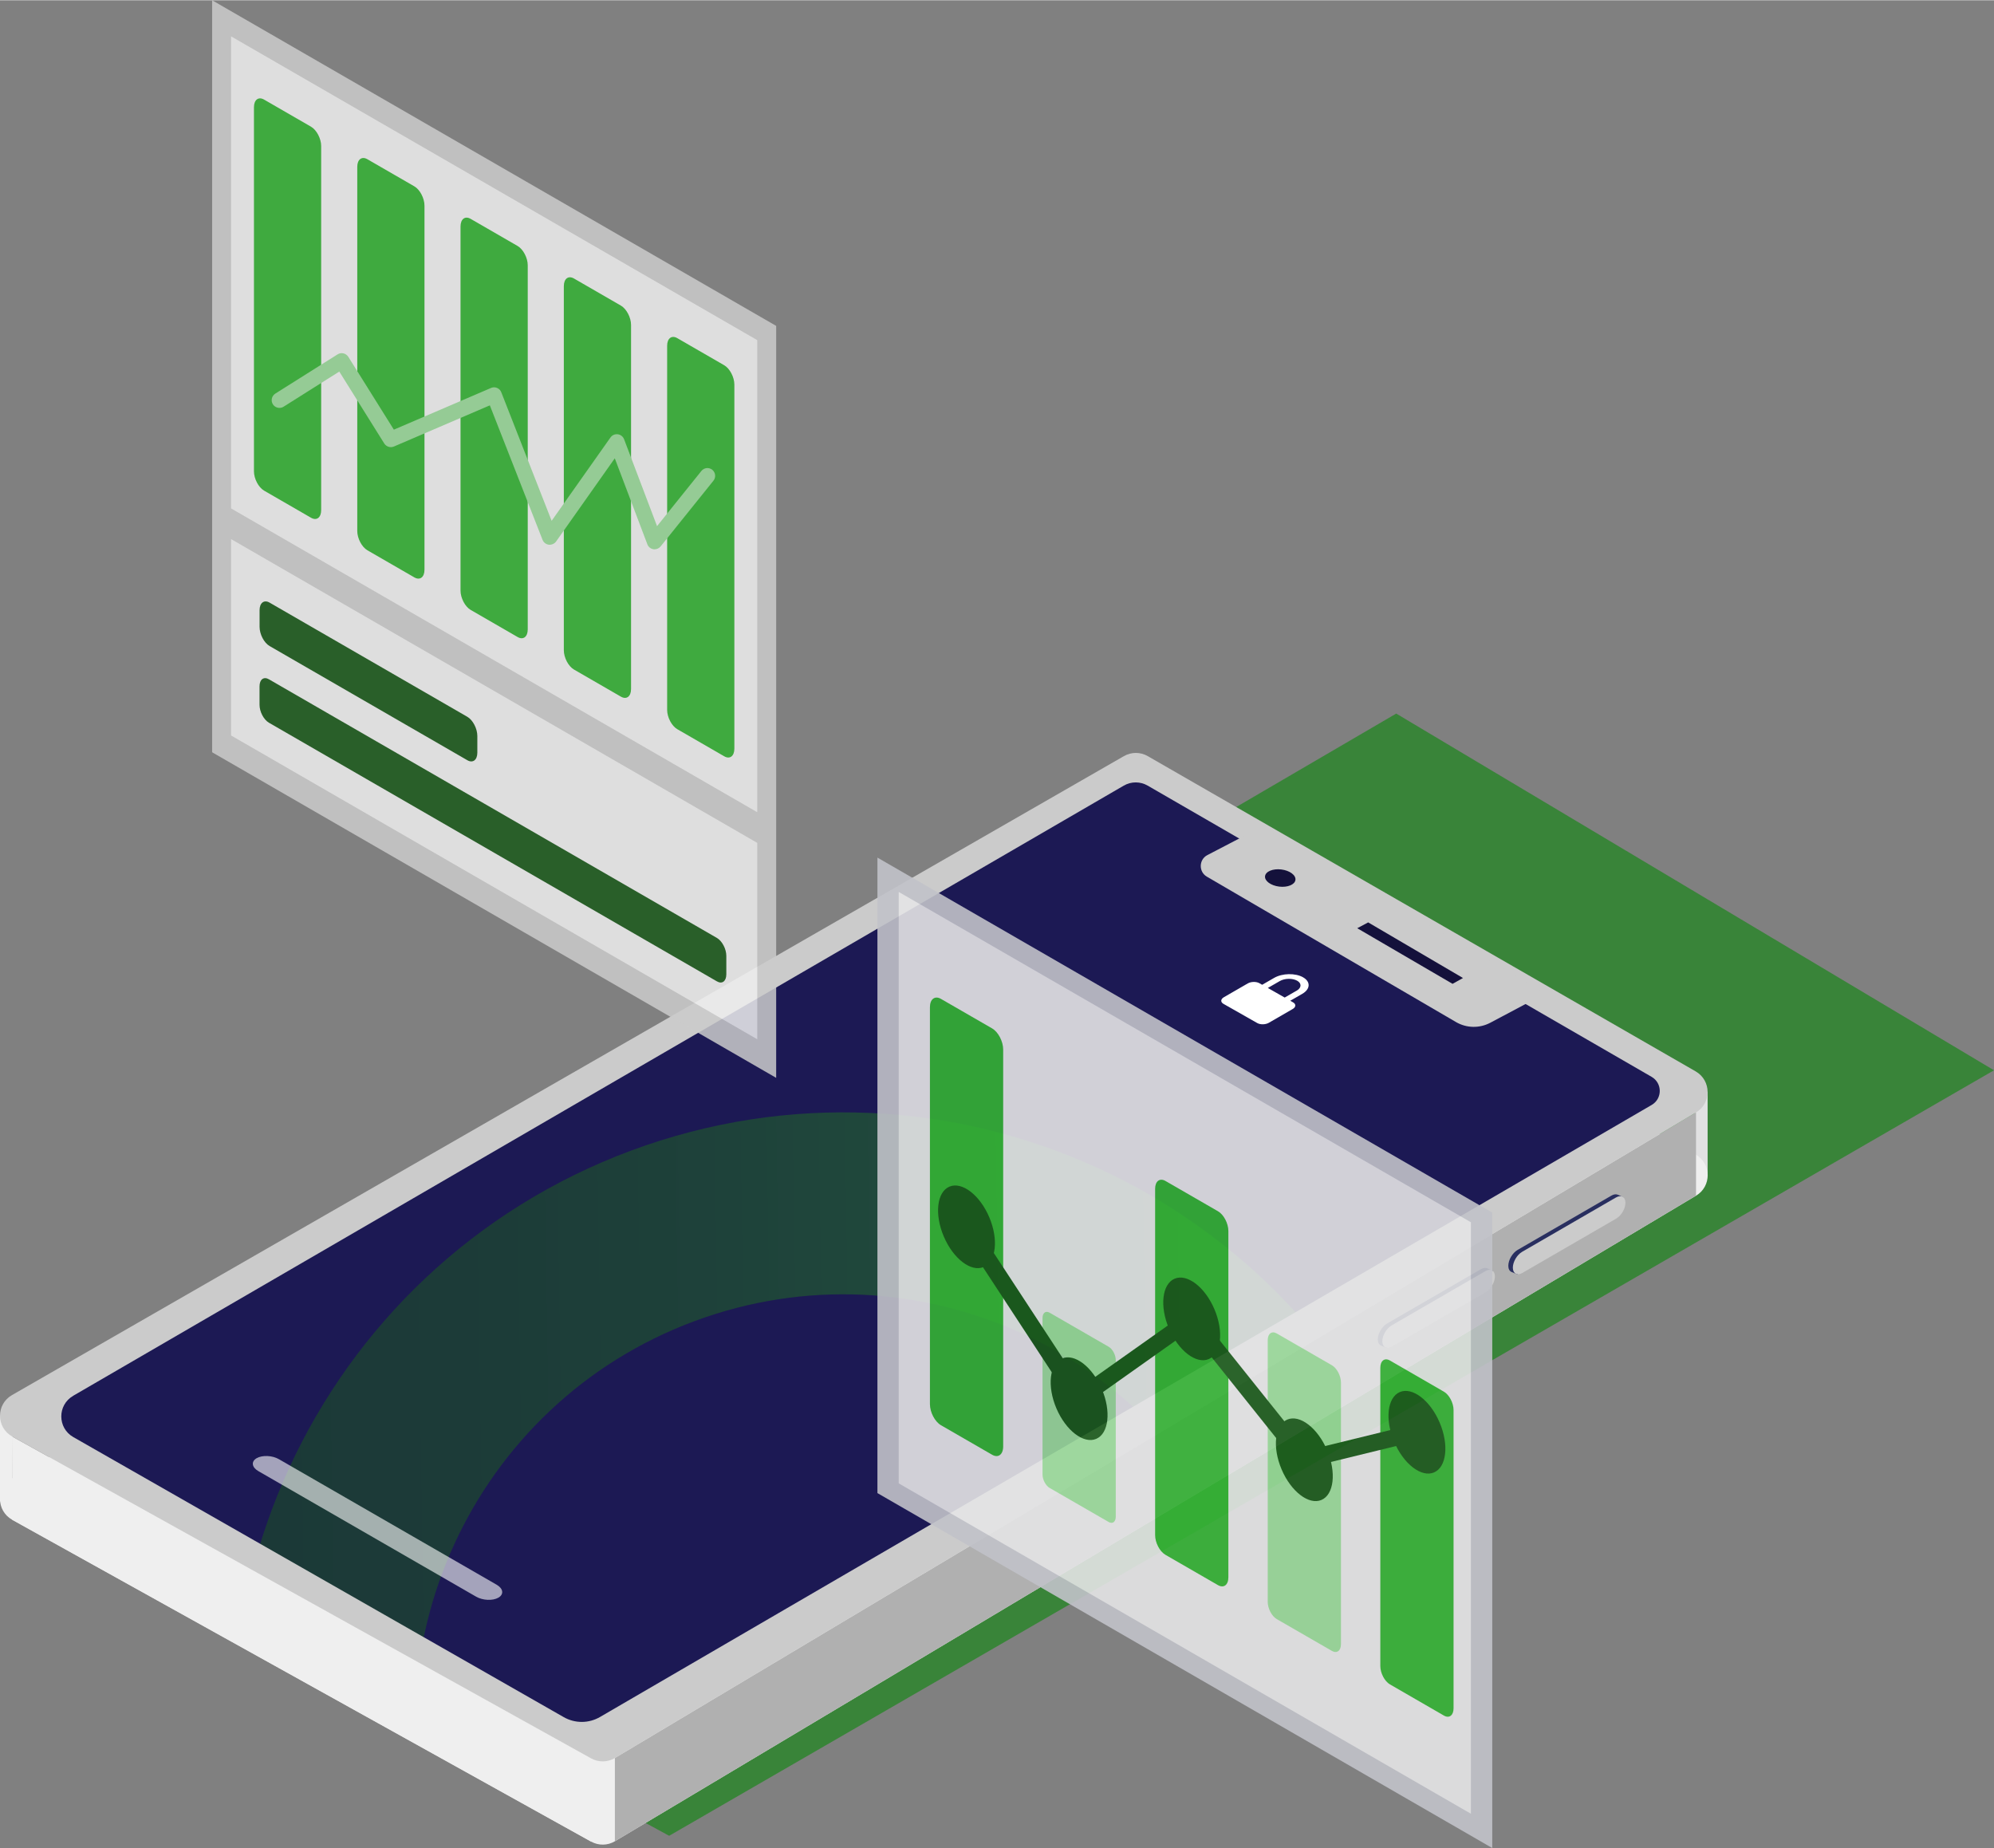
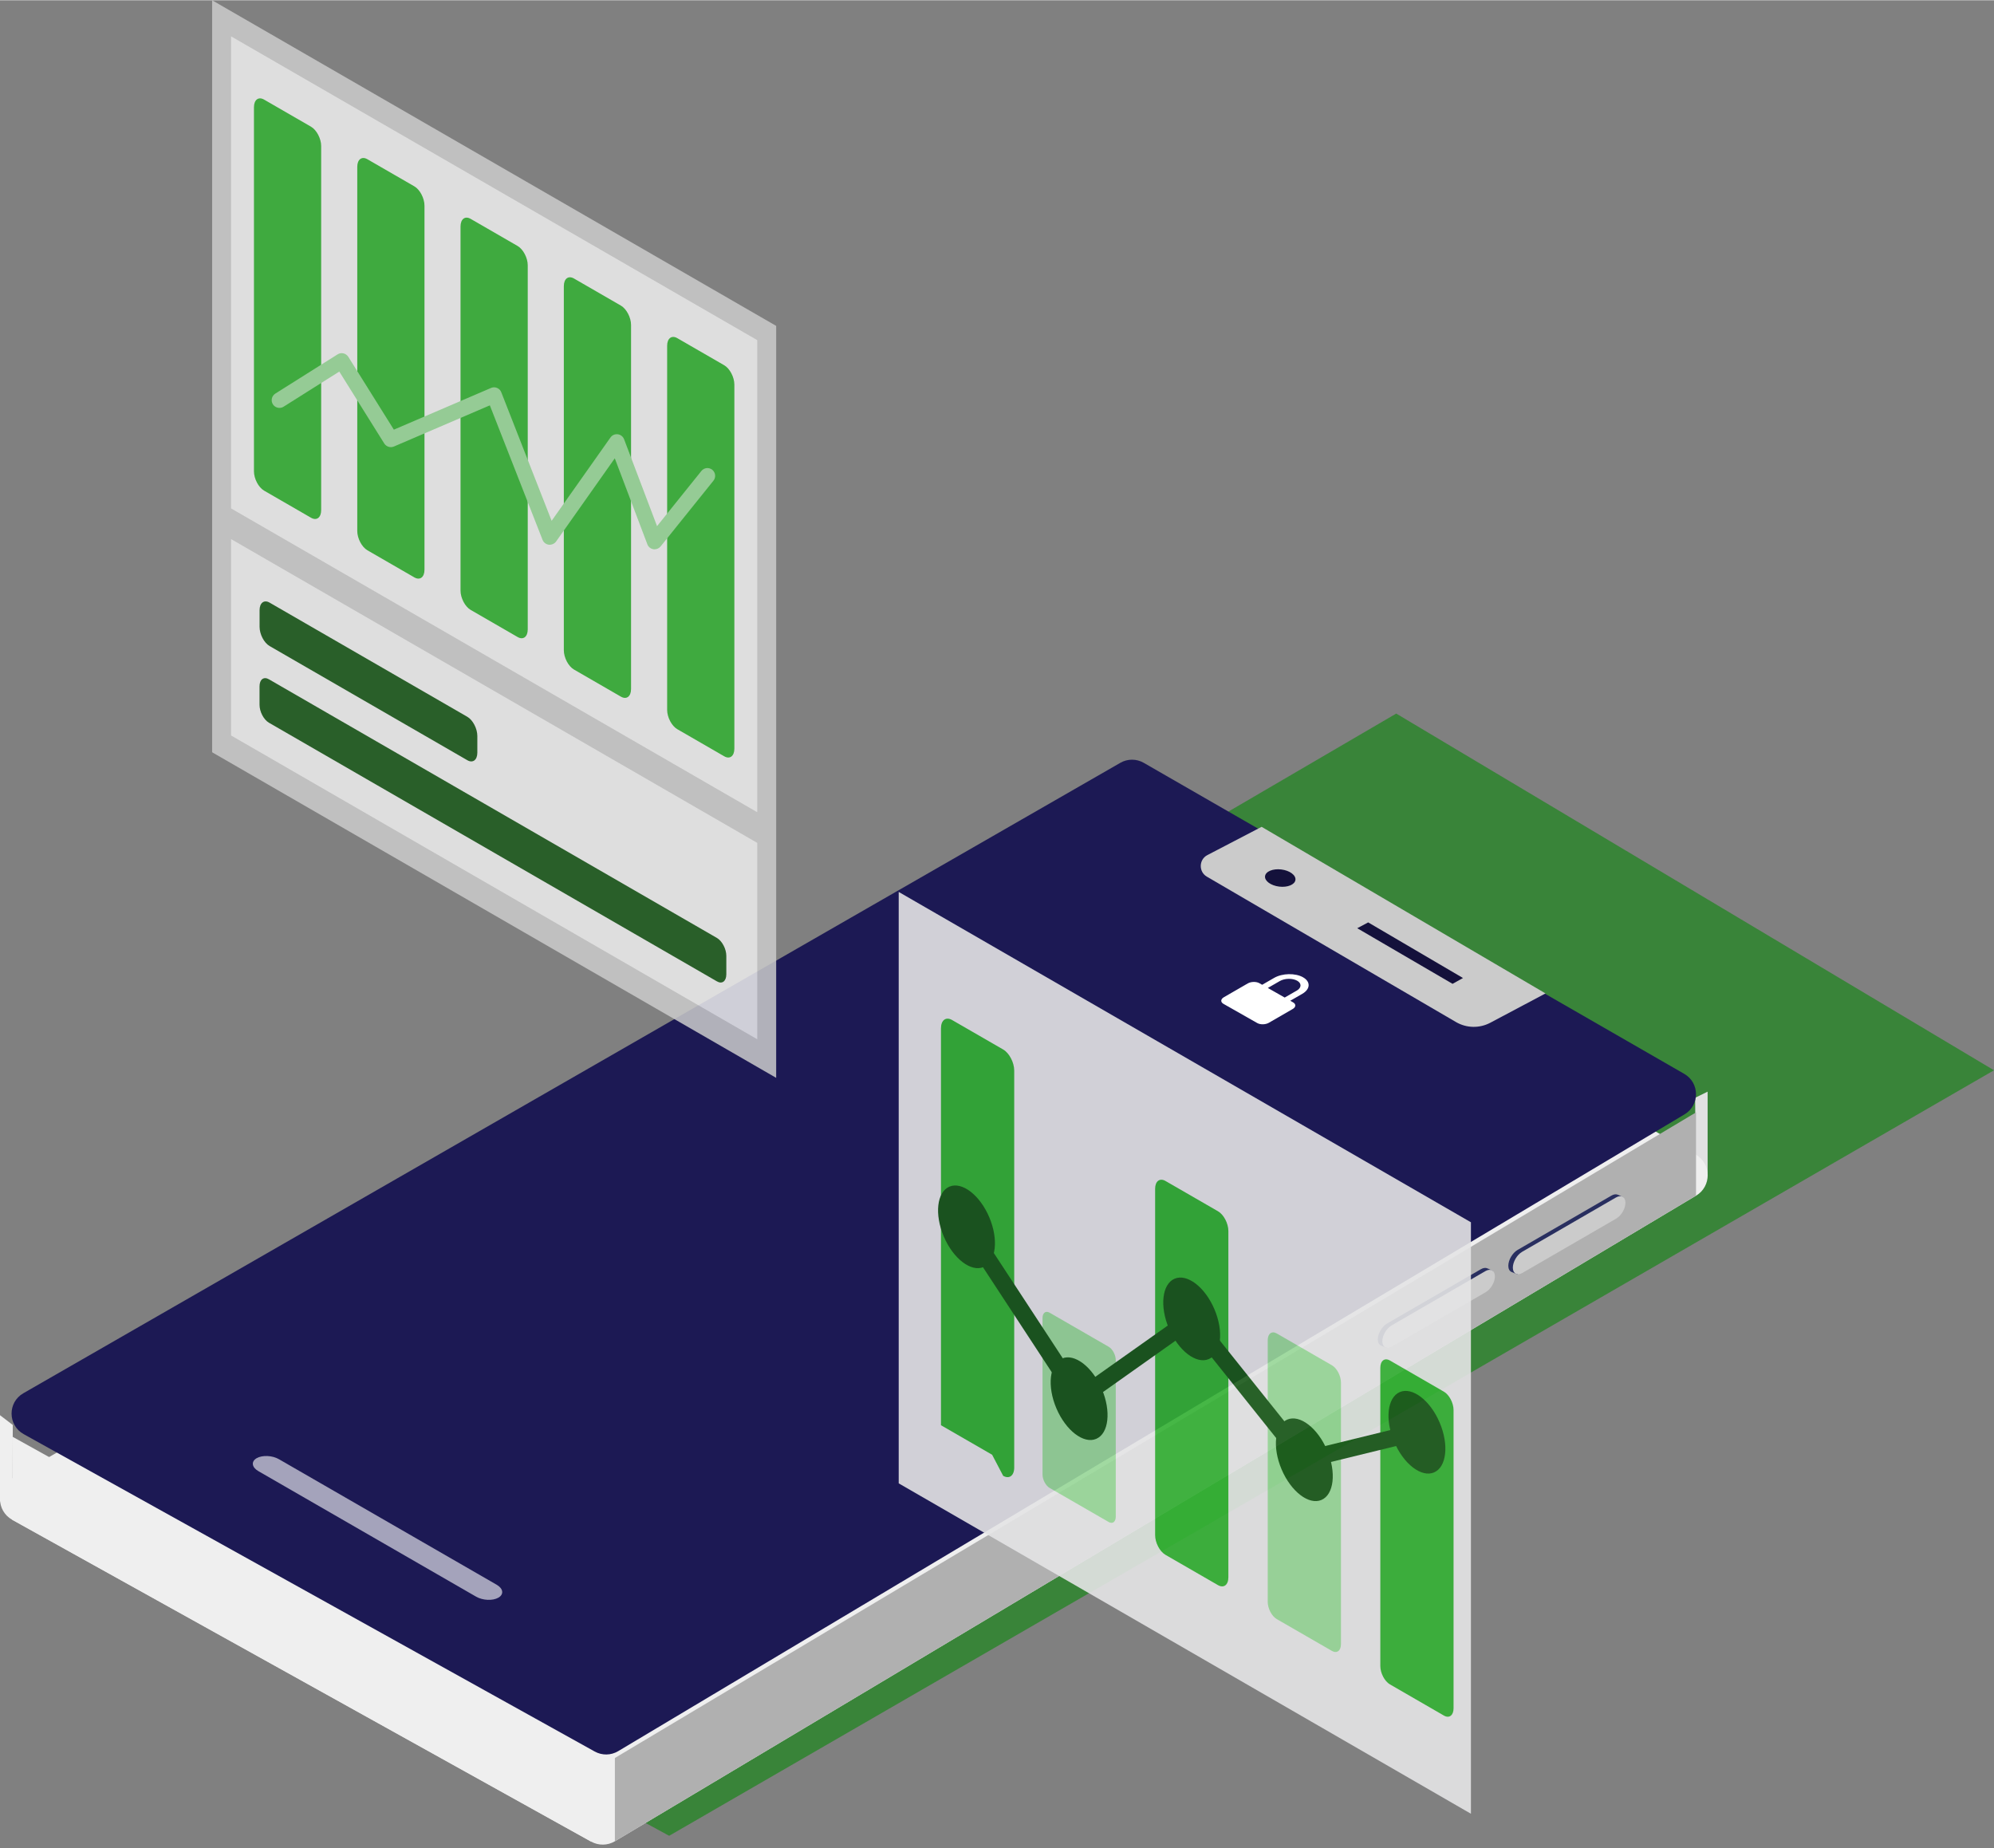
<svg xmlns="http://www.w3.org/2000/svg" viewBox="0 0 397.22 368.1" width="397" height="368">
  <rect x="0" y="0" width="397.22" height="368.1" fill="#808080" stroke="none" />
  <defs>
    <style>
      .cls-1 {
        clip-path: url(#clippath);
      }

      .cls-2, .cls-3, .cls-4, .cls-5, .cls-6, .cls-7, .cls-8, .cls-9, .cls-10, .cls-11, .cls-12, .cls-13, .cls-14, .cls-15, .cls-16, .cls-17, .cls-18, .cls-19, .cls-20, .cls-21, .cls-22, .cls-23 {
        stroke-width: 0px;
      }

      .cls-2, .cls-5 {
        fill: none;
      }

      .cls-3 {
        fill: url(#linear-gradient);
      }

      .cls-4 {
        fill: #278527;
        opacity: .8;
      }

      .cls-24 {
        clip-path: url(#clippath-1);
      }

      .cls-5 {
        clip-rule: evenodd;
      }

      .cls-6 {
        mix-blend-mode: overlay;
        opacity: .6;
      }

      .cls-6, .cls-7, .cls-8, .cls-9, .cls-10, .cls-11, .cls-12, .cls-13, .cls-14, .cls-15, .cls-16, .cls-17, .cls-18, .cls-19, .cls-20 {
        fill-rule: evenodd;
      }

      .cls-6, .cls-17 {
        fill: #fff;
      }

      .cls-25 {
        opacity: .5;
      }

      .cls-26 {
        opacity: .9;
      }

      .cls-27 {
        opacity: .85;
      }

      .cls-7, .cls-23 {
        fill: #14113b;
      }

      .cls-8 {
        fill: #1c1954;
      }

      .cls-9 {
        fill: #34b134;
      }

      .cls-10 {
        fill: #292f60;
      }

      .cls-11, .cls-22 {
        fill: #1a591a;
      }

      .cls-12 {
        fill: #1d0f4f;
      }

      .cls-13, .cls-21 {
        fill: #99d899;
      }

      .cls-14 {
        fill: #b0b0b0;
      }

      .cls-15 {
        fill: #e1e1e2;
      }

      .cls-16 {
        fill: #cbcbcb;
      }

      .cls-18 {
        fill: #efefef;
      }

      .cls-19 {
        fill: #e4e4e6;
      }

      .cls-20 {
        fill: #c1c2c9;
      }

      .cls-28 {
        isolation: isolate;
      }
    </style>
    <clipPath id="clippath">
-       <path class="cls-5" d="m335.58,221.94l-212.44,126.86c-1.43.86-3.21.88-4.67.07L4.71,285.64c-3.18-1.77-3.21-6.33-.06-8.14l218.53-125.59c1.44-.83,3.22-.83,4.66,0l107.67,61.96c3.1,1.78,3.13,6.23.07,8.07Z" />
-     </clipPath>
+       </clipPath>
    <clipPath id="clippath-1">
      <path class="cls-2" d="m54.03,385.56l8.21,22.11c3.48,9.38,13.91,14.16,23.3,10.68,9.38-3.48,14.16-13.91,10.68-23.3l-8.21-22.11c-16.4-44.15,6.18-93.41,50.33-109.8,44.15-16.4,93.41,6.18,109.8,50.33l8.21,22.11c3.48,9.38,13.91,14.16,23.3,10.68,9.38-3.48,14.16-13.91,10.68-23.3l-8.21-22.11c-23.35-62.88-93.51-95.04-156.4-71.69-62.88,23.35-95.03,93.51-71.68,156.39Z" />
    </clipPath>
    <linearGradient id="linear-gradient" x1="-6571.65" y1="-11751.29" x2="-6650.83" y2="-11975.06" gradientTransform="translate(6770.2 -11551.06) scale(1 -1)" gradientUnits="userSpaceOnUse">
      <stop offset="0" stop-color="#34b134" />
      <stop offset=".13" stop-color="#2e9c2e" />
      <stop offset=".35" stop-color="#257f25" />
      <stop offset=".58" stop-color="#1f6a1f" />
      <stop offset=".8" stop-color="#1b5d1b" />
      <stop offset="1" stop-color="#1a591a" />
    </linearGradient>
  </defs>
  <g class="cls-28">
    <g id="Layer_2" data-name="Layer 2">
      <g id="Layer_1-2" data-name="Layer 1">
        <polygon class="cls-4" points="10.17 298.59 133.3 365.66 397.22 213.16 278.14 142.1 10.17 298.59" />
        <g>
          <polygon class="cls-15" points="340.17 217.42 340.17 234.19 337.86 237.02 337.68 218.64 340.17 217.42" />
          <path class="cls-18" d="m337.86,238.14l-215.37,128.61c-1.45.87-3.25.89-4.73.07L2.44,302.71c-3.22-1.79-3.26-6.41-.06-8.25l221.54-127.31c1.46-.84,3.26-.84,4.73,0l109.16,62.81c3.14,1.81,3.17,6.32.07,8.18Z" />
          <path class="cls-8" d="m335.58,221.94l-212.44,126.86c-1.43.86-3.21.88-4.67.07L4.71,285.64c-3.18-1.77-3.21-6.33-.06-8.14l218.53-125.59c1.44-.83,3.22-.83,4.66,0l107.67,61.96c3.1,1.78,3.13,6.23.07,8.07Z" />
          <g class="cls-1">
            <g class="cls-25">
              <g class="cls-24">
-                 <path class="cls-12" d="m347.44,303.36l-196.43,21.4c-1.32.14-2.62-.43-3.41-1.5l-61.54-83.76c-1.72-2.34-.23-5.66,2.67-5.93l200.42-18.45c1.32-.12,2.61.47,3.38,1.55l57.55,80.8c1.65,2.32.2,5.57-2.64,5.88Z" />
                <rect class="cls-3" x="16.21" y="189.3" width="283.1" height="252.34" transform="translate(398.57 57.74) rotate(69.63)" />
              </g>
            </g>
          </g>
          <polyline class="cls-14" points="337.86 221.55 337.86 238.14 122.49 366.75 122.49 350.16" />
          <polyline class="cls-18" points="117.76 350.24 117.76 366.82 2.44 302.71 2.44 286.13" />
          <polygon class="cls-18" points="0 281.87 0 298.93 2.44 302.51 2.55 283.82 0 281.87" />
          <path class="cls-10" d="m296.13,252.56c-.32-.08-.71-.01-1.13.23l-18.69,10.82c-1.03.6-1.85,2.02-1.84,3.18,0,.6.24,1.01.6,1.19.34.16,1.18.48,1.18.48l21.15-15.29s-.82-.49-1.28-.61Z" />
          <path class="cls-16" d="m295.9,253.17l-18.69,10.82c-1.03.6-1.85,2.02-1.84,3.18.02,1.16.87,1.62,1.9,1.02l18.69-10.82c1.03-.6,1.85-2.02,1.84-3.18-.02-1.16-.87-1.62-1.9-1.02Z" />
          <path class="cls-10" d="m322.13,237.9c-.32-.08-.71-.01-1.13.23l-18.69,10.82c-1.03.6-1.85,2.02-1.84,3.18,0,.6.24,1.01.6,1.19.34.16,1.18.48,1.18.48l21.15-15.29s-.82-.49-1.28-.61Z" />
          <path class="cls-16" d="m321.9,238.51l-18.69,10.82c-1.03.6-1.85,2.02-1.84,3.18.02,1.16.87,1.62,1.9,1.02l18.69-10.82c1.03-.6,1.85-2.02,1.84-3.18-.02-1.16-.87-1.62-1.9-1.02Z" />
-           <path class="cls-16" d="m2.44,286.13l115.32,64.11c1.48.82,3.28.79,4.73-.07l215.37-128.61c3.11-1.86,3.07-6.37-.07-8.18l-109.16-62.81c-1.46-.84-3.26-.84-4.73,0L2.38,277.87c-3.2,1.84-3.16,6.46.06,8.25Zm12.13-8.12l209.3-121.56c1.47-.85,3.28-.85,4.75,0l100.4,58.02c2.15,1.25,2.16,4.35,0,5.6l-209.49,121.92c-2.23,1.3-4.99,1.31-7.23.03l-97.7-55.79c-3.17-1.81-3.19-6.38-.03-8.21Z" />
          <path class="cls-16" d="m251.32,164.66l56.56,33.19-11,5.84c-2.15,1.14-4.74,1.09-6.84-.14l-49.62-28.96c-1.67-.97-1.61-3.41.1-4.3l10.81-5.63Z" />
          <polygon class="cls-7" points="272.55 183.7 291.44 194.78 289.36 195.94 270.37 184.86 272.55 183.7" />
          <path class="cls-17" d="m259.59,194.64c-1.55-.88-4.14-.83-5.78.12l-2.38,1.37-.56-.32c-.62-.35-1.65-.33-2.31.05l-4.76,2.75c-.66.38-.69.97-.07,1.32l6.72,3.82c.62.35,1.65.33,2.31-.05l4.76-2.75c.66-.38.69-.97.07-1.32l-.56-.32,2.38-1.37c1.64-.94,1.71-2.43.17-3.3Zm-1.29,2.66l-2.38,1.37-3.36-1.91,2.38-1.37c.98-.57,2.54-.6,3.47-.07.92.52.88,1.41-.1,1.98Z" />
          <path class="cls-6" d="m98.93,315.64l-43.36-25c-1.33-.77-3.32-.85-4.45-.2-1.13.66-.97,1.82.36,2.58l43.36,25c1.33.77,3.32.85,4.45.2,1.13-.66.97-1.82-.36-2.58Z" />
          <ellipse class="cls-23" cx="255.03" cy="174.86" rx="1.72" ry="3.05" transform="translate(50.6 406.86) rotate(-83.05)" />
        </g>
        <g>
          <g class="cls-26">
-             <polygon class="cls-20" points="297.27 368.1 174.79 297.39 174.79 170.79 297.27 241.51 297.27 368.1" />
            <polygon class="cls-19" points="293.02 361.27 179.03 295.45 179.03 177.63 293.02 243.44 293.02 361.27" />
-             <path class="cls-9" d="m197.64,289.75l-10.19-5.88c-1.21-.7-2.2-2.58-2.2-4.2v-79.07c0-1.62.98-2.36,2.2-1.66l10.19,5.88c1.21.7,2.2,2.58,2.2,4.2v79.07c0,1.62-.98,2.36-2.2,1.66Z" />
+             <path class="cls-9" d="m197.64,289.75l-10.19-5.88v-79.07c0-1.62.98-2.36,2.2-1.66l10.19,5.88c1.21.7,2.2,2.58,2.2,4.2v79.07c0,1.62-.98,2.36-2.2,1.66Z" />
            <path class="cls-13" d="m220.86,303.15l-11.77-6.79c-.78-.45-1.41-1.65-1.41-2.69v-31.15c0-1.04.63-1.51,1.41-1.07l11.77,6.79c.78.45,1.41,1.65,1.41,2.69v31.15c0,1.04-.63,1.51-1.41,1.07Z" />
            <path class="cls-9" d="m242.64,315.73l-10.47-6.04c-1.14-.66-2.06-2.42-2.06-3.93v-68.99c0-1.52.92-2.21,2.06-1.56l10.47,6.04c1.14.66,2.06,2.42,2.06,3.93v68.99c0,1.52-.92,2.21-2.06,1.56Z" />
            <path class="cls-13" d="m265.33,328.83l-10.99-6.34c-.99-.57-1.8-2.11-1.8-3.44v-52.1c0-1.32.81-1.93,1.8-1.36l10.99,6.34c.99.57,1.8,2.11,1.8,3.44v52.1c0,1.32-.81,1.93-1.8,1.36Z" />
            <path class="cls-9" d="m287.64,341.71l-10.75-6.21c-1.06-.61-1.92-2.25-1.92-3.66v-59.41c0-1.41.86-2.06,1.92-1.45l10.75,6.21c1.06.61,1.92,2.25,1.92,3.66v59.41c0,1.41-.86,2.06-1.92,1.45Z" />
            <ellipse class="cls-22" cx="192.54" cy="244.34" rx="4.92" ry="8.7" transform="translate(-80.3 94.9) rotate(-23.05)" />
            <ellipse class="cls-22" cx="214.97" cy="278.57" rx="4.92" ry="8.7" transform="translate(-91.91 106.42) rotate(-23.05)" />
            <ellipse class="cls-22" cx="237.4" cy="262.68" rx="4.92" ry="8.7" transform="translate(-83.9 113.93) rotate(-23.05)" />
            <ellipse class="cls-22" cx="259.84" cy="290.75" rx="4.92" ry="8.7" transform="translate(-93.1 124.95) rotate(-23.05)" />
            <ellipse class="cls-22" cx="282.27" cy="285.26" rx="4.92" ry="8.7" transform="translate(-89.16 133.3) rotate(-23.05)" />
            <polygon class="cls-22" points="259.19 292.64 237.08 264.97 214.52 280.95 191.14 245.26 193.95 243.42 215.42 276.19 237.73 260.4 260.48 288.87 281.87 283.63 282.67 286.9 259.19 292.64" />
          </g>
          <g class="cls-27">
            <polygon class="cls-16" points="42.26 0 42.26 102 42.26 149.81 154.62 214.67 154.62 166.87 154.62 64.87 42.26 0" />
            <polygon class="cls-18" points="46.03 7.19 46.03 102.36 46.03 101.23 150.85 161.75 150.85 162.88 150.85 67.71 46.03 7.19" />
            <polygon class="cls-18" points="46.03 107.34 46.03 147.58 46.03 146.46 150.85 206.98 150.85 208.11 150.85 167.86 46.03 107.34" />
            <path class="cls-9" d="m61.96,103.09l-9.35-5.4c-1.11-.64-2.02-2.37-2.02-3.85V21.31c0-1.48.9-2.17,2.02-1.52l9.35,5.4c1.11.64,2.02,2.37,2.02,3.85v72.53c0,1.48-.9,2.17-2.02,1.52Z" />
            <path class="cls-9" d="m82.54,114.97l-9.35-5.4c-1.11-.64-2.02-2.37-2.02-3.85V33.19c0-1.48.9-2.17,2.02-1.52l9.35,5.4c1.11.64,2.02,2.37,2.02,3.85v72.53c0,1.48-.9,2.17-2.02,1.52Z" />
            <path class="cls-9" d="m103.11,126.85l-9.35-5.4c-1.11-.64-2.02-2.37-2.02-3.85V45.07c0-1.48.9-2.17,2.02-1.52l9.35,5.4c1.11.64,2.02,2.37,2.02,3.85v72.53c0,1.48-.9,2.17-2.02,1.52Z" />
            <path class="cls-9" d="m123.69,138.73l-9.35-5.4c-1.11-.64-2.02-2.37-2.02-3.85V56.95c0-1.48.9-2.17,2.02-1.52l9.35,5.4c1.11.64,2.02,2.37,2.02,3.85v72.53c0,1.48-.9,2.17-2.02,1.52Z" />
            <path class="cls-9" d="m144.27,150.61l-9.35-5.4c-1.11-.64-2.02-2.37-2.02-3.85v-72.53c0-1.48.9-2.17,2.02-1.52l9.35,5.4c1.11.64,2.02,2.37,2.02,3.85v72.53c0,1.48-.9,2.17-2.02,1.52Z" />
            <path class="cls-21" d="m130.4,109.38c-.08,0-.16,0-.24-.02-.55-.09-1.01-.46-1.2-.98l-6.49-17.13-11.69,16.57c-.33.46-.89.69-1.45.64-.56-.07-1.04-.44-1.25-.97l-10.5-26.79-19.11,8.2c-.69.3-1.51.04-1.92-.6l-8.96-14.33-11.1,7c-.71.45-1.67.24-2.13-.48-.45-.72-.24-1.67.48-2.13l12.41-7.82c.35-.22.77-.3,1.16-.2.4.09.75.34.97.68l9.08,14.52,19.36-8.31c.39-.17.82-.17,1.2,0,.39.16.69.47.84.86l10.03,25.61,11.72-16.6c.33-.46.86-.71,1.46-.64.56.07,1.04.45,1.25.98l6.57,17.32,8.83-10.99c.54-.67,1.5-.77,2.17-.24.66.53.77,1.5.24,2.17l-10.52,13.09c-.3.37-.74.58-1.2.58Z" />
            <path class="cls-11" d="m93.09,151.39l-39.38-22.74c-1.11-.64-2-2.35-2-3.83v-3.31c0-1.47.9-2.15,2-1.51l39.38,22.74c1.11.64,2,2.35,2,3.83v3.31c0,1.47-.9,2.15-2,1.51Z" />
            <path class="cls-11" d="m142.82,195.45l-89.25-51.53c-1.03-.6-1.87-2.19-1.87-3.57v-3.67c0-1.38.84-2.01,1.87-1.41l89.25,51.53c1.03.6,1.87,2.19,1.87,3.57v3.67c0,1.38-.84,2.01-1.87,1.41Z" />
          </g>
        </g>
      </g>
    </g>
  </g>
</svg>